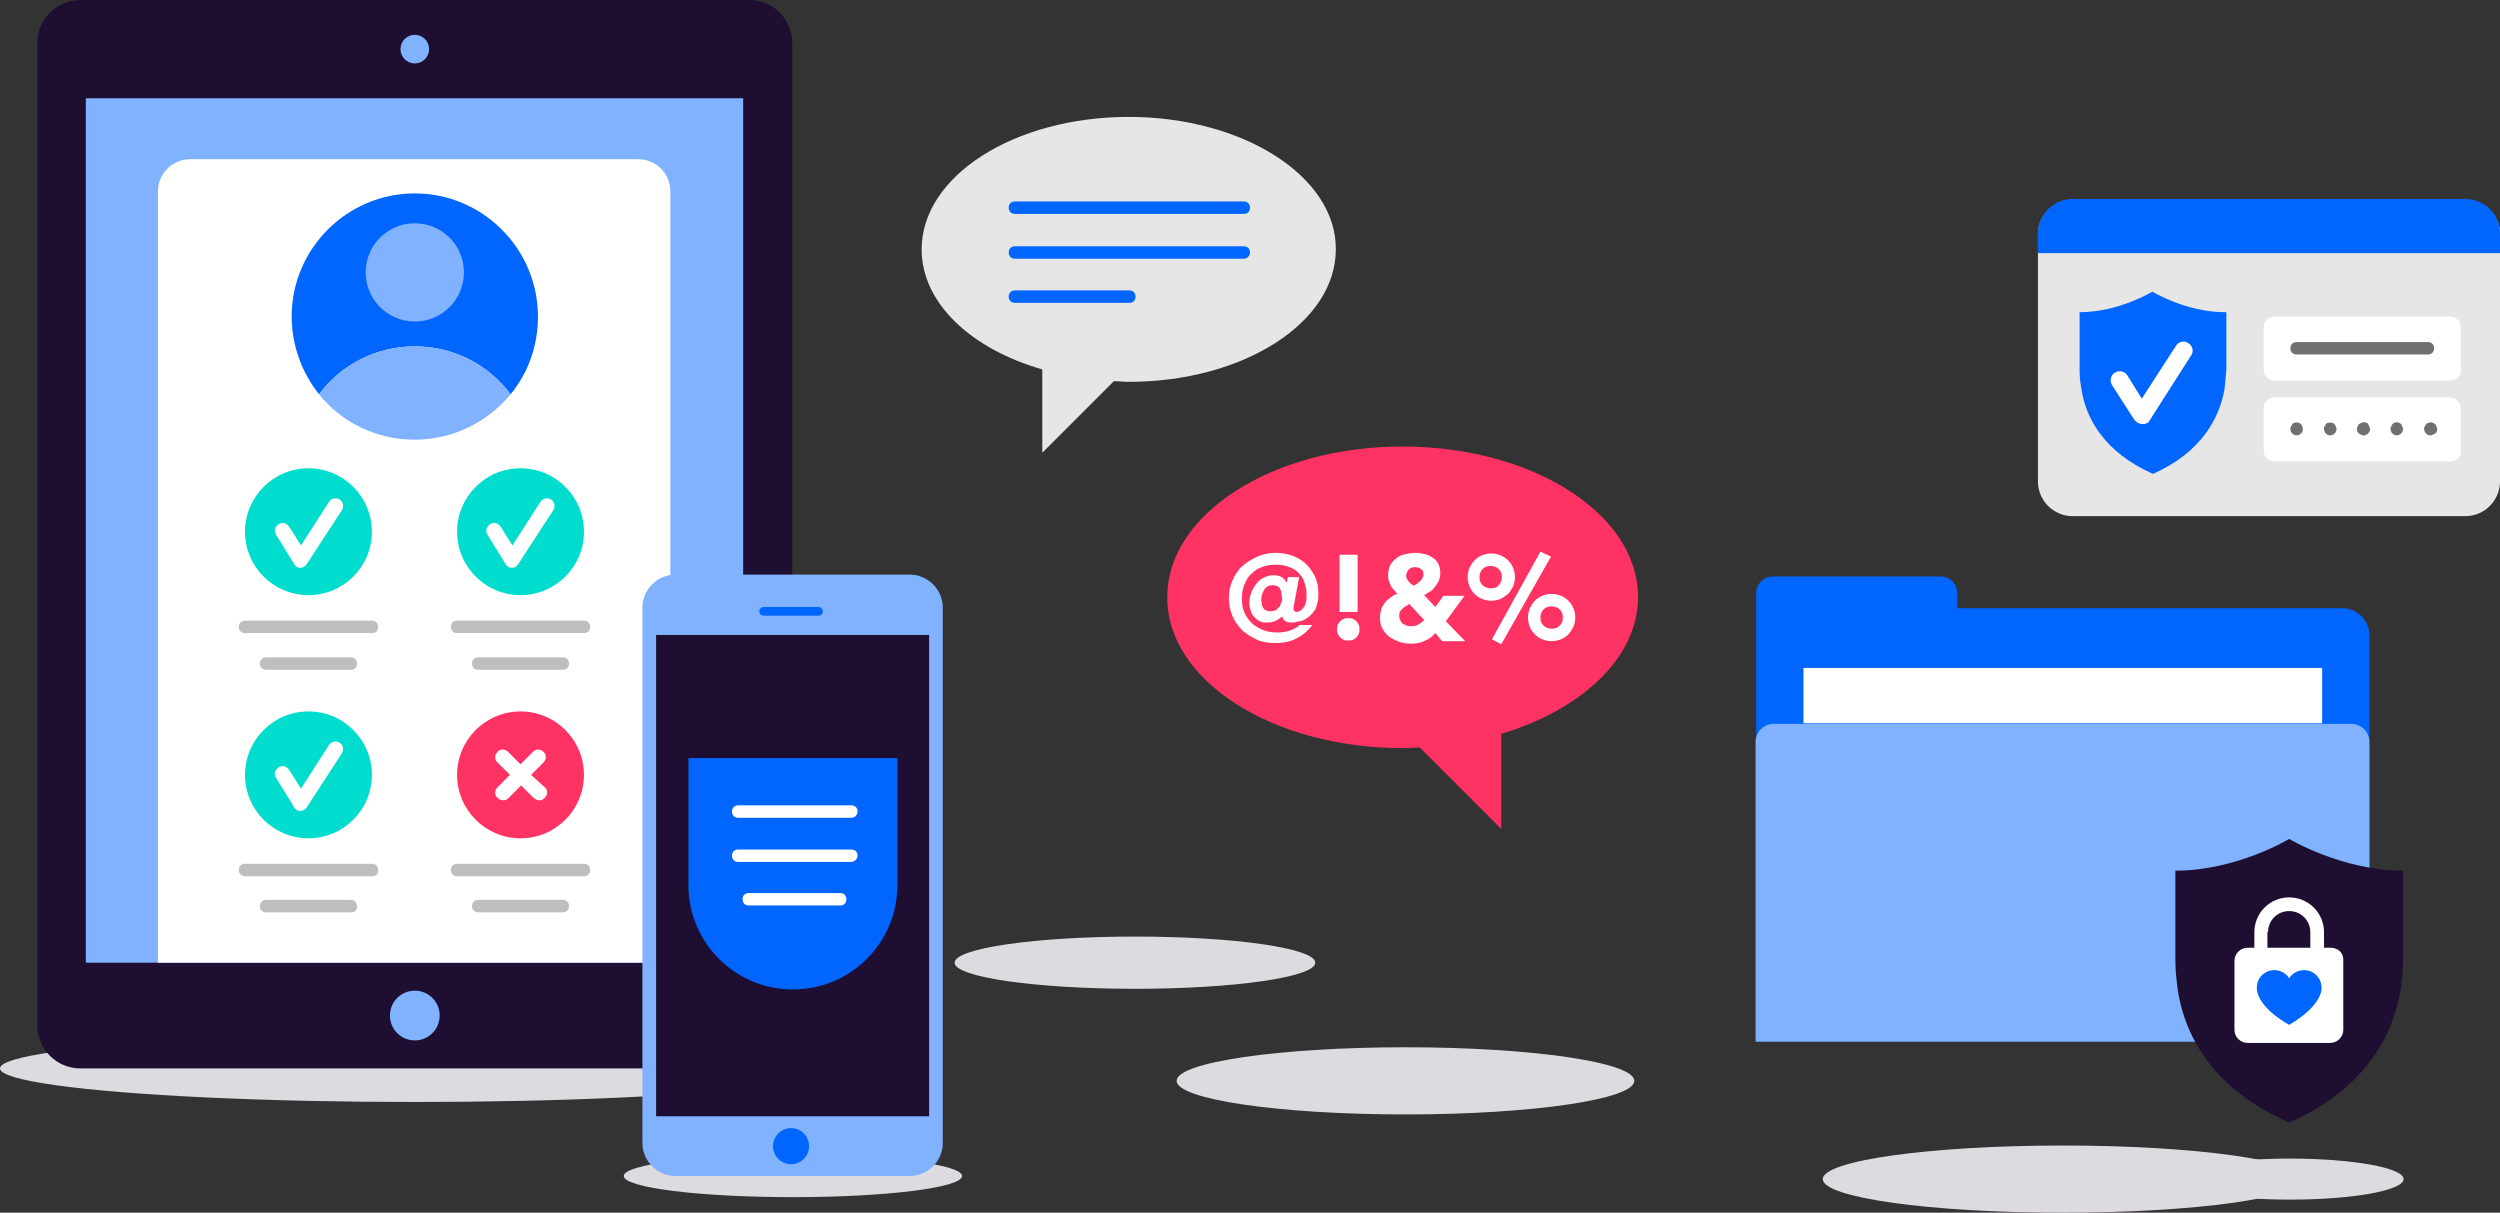
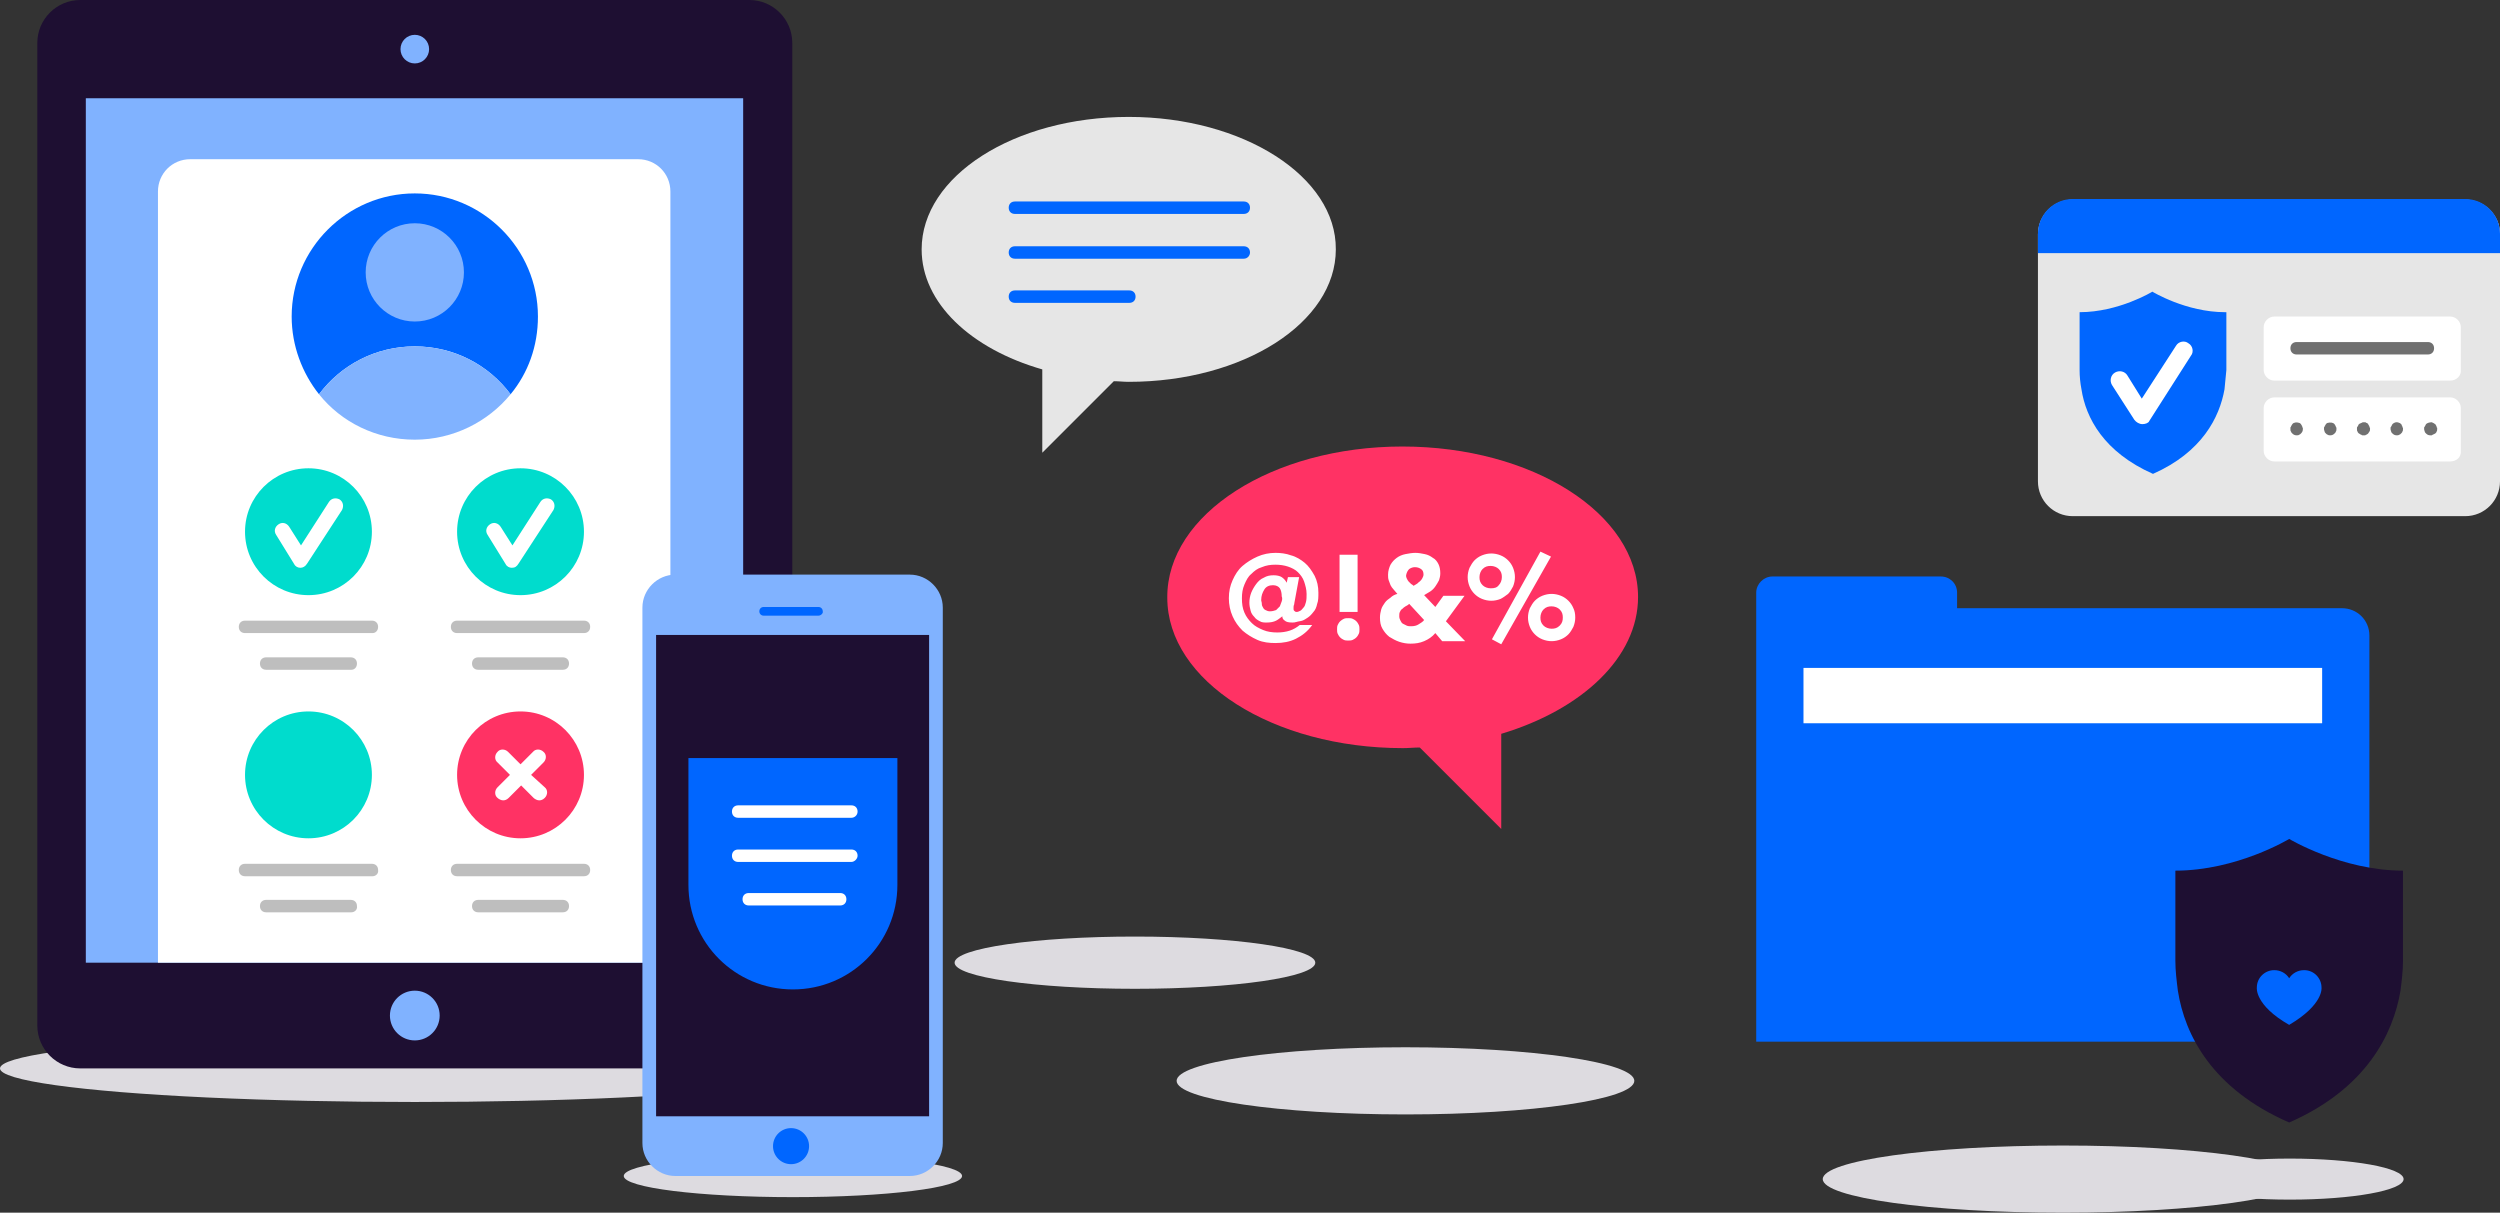
<svg xmlns="http://www.w3.org/2000/svg" version="1.1" id="Layer_1" x="0px" y="0px" viewBox="0 0 402 195" style="enable-background:new 0 0 402 195;" xml:space="preserve">
  <rect x="0" y="0" width="402" height="195" fill="#333333" stroke="none" />
  <style type="text/css">
	.st0{fill:#FF3264;}
	.st1{fill:#E6E6E6;}
	.st2{fill:#DDDBE0;}
	.st3{fill:#1E0F32;}
	.st4{fill:#80B2FF;}
	.st5{fill:#FFFFFF;}
	.st6{fill:#00DCCD;}
	.st7{fill:#BEBEBE;}
	.st8{fill:#0066FF;}
	.st9{fill:#0078B8;}
	.st10{fill:#707070;}
</style>
  <g>
    <path class="st0" d="M225.5,71.8c20.9,0,37.9,10.8,37.9,24.2c0,9.7-9,18.1-22,22v15.3l-13.1-13.1c-0.9,0-1.8,0.1-2.7,0.1   c-20.9,0-37.9-10.8-37.9-24.2C187.6,82.7,204.6,71.8,225.5,71.8z" />
  </g>
  <g>
    <path class="st1" d="M181.5,18.8c-18.4,0-33.3,9.5-33.3,21.3c0,8.6,7.9,16,19.4,19.3v13.4l11.5-11.5c0.8,0,1.6,0.1,2.4,0.1   c18.4,0,33.3-9.5,33.3-21.3C214.9,28.4,199.9,18.8,181.5,18.8z" />
  </g>
  <g>
    <ellipse class="st2" cx="66.7" cy="171.8" rx="66.7" ry="5.4" />
  </g>
  <g>
    <ellipse class="st2" cx="127.5" cy="189.1" rx="27.2" ry="3.4" />
  </g>
  <g>
    <ellipse class="st2" cx="331.7" cy="189.6" rx="38.6" ry="5.4" />
  </g>
  <g>
    <ellipse class="st2" cx="368.2" cy="189.6" rx="18.3" ry="3.3" />
  </g>
  <g>
    <ellipse class="st2" cx="182.5" cy="154.8" rx="29" ry="4.2" />
  </g>
  <g>
    <ellipse class="st2" cx="226" cy="173.8" rx="36.8" ry="5.4" />
  </g>
  <g>
    <path class="st3" d="M120.5,171.8H12.9c-3.8,0-6.9-3.1-6.9-6.9V6.9C6,3.1,9.1,0,12.9,0h107.6c3.8,0,6.9,3.1,6.9,6.9v157.9   C127.4,168.7,124.3,171.8,120.5,171.8z" />
  </g>
  <g>
    <rect x="13.8" y="15.8" class="st4" width="105.7" height="139" />
  </g>
  <g>
    <ellipse class="st4" cx="66.7" cy="163.3" rx="4" ry="4" />
  </g>
  <g>
    <circle class="st4" cx="66.7" cy="7.9" r="2.3" />
  </g>
  <g>
    <path class="st5" d="M107.8,154.8v-124c0-2.9-2.3-5.2-5.2-5.2h-72c-2.9,0-5.2,2.3-5.2,5.2v124H107.8z" />
  </g>
  <g>
    <g>
      <g>
        <g>
          <g>
            <ellipse class="st6" cx="49.6" cy="85.5" rx="10.2" ry="10.2" />
          </g>
        </g>
      </g>
    </g>
    <g>
      <g>
        <path class="st5" d="M48.3,91.3L48.3,91.3c-0.4,0-0.8-0.2-1-0.6L44.4,86c-0.4-0.6-0.2-1.3,0.4-1.7c0.6-0.4,1.3-0.2,1.7,0.4l1.9,3     l4.5-7c0.4-0.6,1.1-0.7,1.7-0.4c0.6,0.4,0.7,1.1,0.4,1.7l-5.6,8.6C49.1,91.1,48.7,91.3,48.3,91.3z" />
      </g>
    </g>
  </g>
  <g>
    <g>
      <g>
        <g>
          <g>
            <ellipse class="st6" cx="83.7" cy="85.5" rx="10.2" ry="10.2" />
          </g>
        </g>
      </g>
    </g>
    <g>
      <g>
        <path class="st5" d="M82.3,91.3L82.3,91.3c-0.4,0-0.8-0.2-1-0.6L78.4,86c-0.4-0.6-0.2-1.3,0.4-1.7c0.6-0.4,1.3-0.2,1.7,0.4l1.9,3     l4.5-7c0.4-0.6,1.1-0.7,1.7-0.4c0.6,0.4,0.7,1.1,0.4,1.7l-5.6,8.6C83.1,91.1,82.8,91.3,82.3,91.3z" />
      </g>
    </g>
  </g>
  <g>
    <g>
      <path class="st7" d="M59.9,101.8H39.4c-0.6,0-1-0.4-1-1s0.4-1,1-1h20.4c0.6,0,1,0.4,1,1S60.4,101.8,59.9,101.8z" />
    </g>
  </g>
  <g>
    <g>
      <path class="st7" d="M93.9,101.8H73.5c-0.6,0-1-0.4-1-1s0.4-1,1-1h20.4c0.6,0,1,0.4,1,1S94.5,101.8,93.9,101.8z" />
    </g>
  </g>
  <g>
    <g>
      <path class="st7" d="M56.5,107.7H42.8c-0.6,0-1-0.4-1-1s0.4-1,1-1h13.6c0.6,0,1,0.4,1,1S57,107.7,56.5,107.7z" />
    </g>
  </g>
  <g>
    <g>
      <path class="st7" d="M90.5,107.7H76.9c-0.6,0-1-0.4-1-1s0.4-1,1-1h13.6c0.6,0,1,0.4,1,1S91.1,107.7,90.5,107.7z" />
    </g>
  </g>
  <g>
    <g>
      <g>
        <g>
          <g>
            <ellipse class="st6" cx="49.6" cy="124.6" rx="10.2" ry="10.2" />
          </g>
        </g>
      </g>
    </g>
    <g>
      <g>
-         <path class="st5" d="M48.3,130.4L48.3,130.4c-0.4,0-0.8-0.2-1-0.6l-2.9-4.7c-0.4-0.6-0.2-1.3,0.4-1.7c0.6-0.4,1.3-0.2,1.7,0.4     l1.9,3l4.5-7c0.4-0.6,1.1-0.7,1.7-0.4c0.6,0.4,0.7,1.1,0.4,1.7l-5.6,8.6C49.1,130.2,48.7,130.4,48.3,130.4z" />
-       </g>
+         </g>
    </g>
  </g>
  <g>
    <g>
      <path class="st7" d="M59.9,140.9H39.4c-0.6,0-1-0.4-1-1s0.4-1,1-1h20.4c0.6,0,1,0.4,1,1C60.9,140.5,60.4,140.9,59.9,140.9z" />
    </g>
  </g>
  <g>
    <g>
      <path class="st7" d="M93.9,140.9H73.5c-0.6,0-1-0.4-1-1s0.4-1,1-1h20.4c0.6,0,1,0.4,1,1S94.5,140.9,93.9,140.9z" />
    </g>
  </g>
  <g>
    <g>
      <path class="st7" d="M56.5,146.7H42.8c-0.6,0-1-0.4-1-1s0.4-1,1-1h13.6c0.6,0,1,0.4,1,1C57.5,146.3,57,146.7,56.5,146.7z" />
    </g>
  </g>
  <g>
    <g>
      <path class="st7" d="M90.5,146.7H76.9c-0.6,0-1-0.4-1-1s0.4-1,1-1h13.6c0.6,0,1,0.4,1,1S91.1,146.7,90.5,146.7z" />
    </g>
  </g>
  <g>
    <g>
      <g>
        <g>
          <g>
            <ellipse class="st0" cx="83.7" cy="124.6" rx="10.2" ry="10.2" />
          </g>
        </g>
      </g>
    </g>
  </g>
  <g>
    <path class="st5" d="M85.4,124.6l2-2c0.5-0.5,0.5-1.3,0-1.7c-0.5-0.5-1.3-0.5-1.7,0l-2,2l-2-2c-0.5-0.5-1.3-0.5-1.7,0   c-0.5,0.5-0.5,1.3,0,1.7l2,2l-2,2c-0.5,0.5-0.5,1.3,0,1.7c0.2,0.2,0.6,0.4,0.9,0.4s0.6-0.1,0.9-0.4l2-2l2,2   c0.2,0.2,0.6,0.4,0.9,0.4s0.6-0.1,0.9-0.4c0.5-0.5,0.5-1.3,0-1.7L85.4,124.6z" />
  </g>
  <g>
    <g>
      <path class="st4" d="M146.3,189.1h-37.7c-2.9,0-5.3-2.4-5.3-5.3V97.7c0-2.9,2.4-5.3,5.3-5.3h37.7c2.9,0,5.3,2.4,5.3,5.3v86.1    C151.6,186.7,149.2,189.1,146.3,189.1z" />
    </g>
    <g>
      <rect x="105.5" y="102.1" class="st3" width="43.9" height="77.4" />
    </g>
    <g>
      <ellipse class="st8" cx="127.2" cy="184.3" rx="2.9" ry="2.9" />
    </g>
    <g>
      <path class="st8" d="M131.6,99h-8.8c-0.4,0-0.7-0.3-0.7-0.7c0-0.4,0.3-0.7,0.7-0.7h8.8c0.4,0,0.7,0.3,0.7,0.7    C132.4,98.6,132,99,131.6,99z" />
    </g>
    <g>
      <g>
        <path class="st8" d="M110.7,121.9v20.4c0,9.3,7.5,16.8,16.8,16.8s16.8-7.5,16.8-16.8v-20.4H110.7z" />
      </g>
      <g>
        <g>
          <path class="st5" d="M136.9,131.5h-18.2c-0.6,0-1-0.4-1-1s0.4-1,1-1h18.2c0.6,0,1,0.4,1,1S137.4,131.5,136.9,131.5z" />
        </g>
        <g>
          <path class="st5" d="M136.9,138.6h-18.2c-0.6,0-1-0.4-1-1s0.4-1,1-1h18.2c0.6,0,1,0.4,1,1C137.9,138.1,137.4,138.6,136.9,138.6z      " />
        </g>
        <g>
          <path class="st5" d="M135.1,145.6h-14.7c-0.6,0-1-0.4-1-1s0.4-1,1-1h14.7c0.6,0,1,0.4,1,1C136.1,145.2,135.7,145.6,135.1,145.6z      " />
        </g>
      </g>
    </g>
  </g>
  <g>
    <path class="st8" d="M312.1,92.7H285c-1.4,0-2.6,1.2-2.6,2.6v72.2H381v-65.3c0-2.5-2-4.4-4.4-4.4h-61.9v-2.5   C314.7,93.8,313.5,92.7,312.1,92.7z" />
  </g>
  <g>
-     <path class="st4" d="M285.2,116.4h92.9c1.6,0,2.9,1.3,2.9,2.9v48.2h-98.7v-48.2C282.3,117.7,283.6,116.4,285.2,116.4z" />
-   </g>
+     </g>
  <g>
    <rect x="290" y="107.4" class="st5" width="83.4" height="8.9" />
  </g>
  <g id="Shield_Shape_512dp-2_8_">
    <g>
      <path class="st3" d="M386.4,140c-9.8,0-18.3-5.1-18.3-5.1s-8.4,5.1-18.3,5.1v14.5c0,1.6,0.2,3.2,0.4,4.8    c1.1,7.1,5.5,15.8,17.9,21.2c12.3-5.4,16.7-14.1,17.9-21.2c0.2-1.6,0.4-3.2,0.4-4.8V140z" />
    </g>
  </g>
  <g>
    <g>
      <g>
        <path class="st9" d="M368.2,134.9C368.2,134.9,368.1,134.9,368.2,134.9C368.1,134.9,368.1,134.9,368.2,134.9     C368.1,134.9,368.2,134.9,368.2,134.9z" />
      </g>
    </g>
  </g>
  <g>
    <path class="st1" d="M396.4,32.1h-63.1c-3.1,0-5.6,2.5-5.6,5.6v39.7c0,3.1,2.5,5.6,5.6,5.6h63.1c3.1,0,5.6-2.5,5.6-5.6V37.6   C402,34.6,399.5,32.1,396.4,32.1z" />
  </g>
  <g>
    <path class="st8" d="M402,40.7v-3.1c0-3.1-2.5-5.6-5.6-5.6h-63.1c-3.1,0-5.6,2.5-5.6,5.6v3.1H402z" />
  </g>
  <g id="Shield_Shape_512dp-2_6_">
    <path class="st8" d="M357.8,50.2c-6.3,0-11.7-3.3-11.7-3.3s-5.4,3.3-11.7,3.3v9.3c0,1,0.1,2.1,0.3,3.1c0.7,4.6,3.6,10.1,11.5,13.6   c7.9-3.5,10.7-9.1,11.5-13.6c0.1-1,0.2-2.1,0.3-3.1v-9.3H357.8z" />
  </g>
  <g>
    <g>
      <path class="st9" d="M346.1,46L346.1,46L346.1,46L346.1,46z" />
    </g>
  </g>
  <g>
    <path class="st5" d="M394,61.2h-28.3c-0.9,0-1.7-0.8-1.7-1.7v-6.9c0-0.9,0.8-1.7,1.7-1.7H394c0.9,0,1.7,0.8,1.7,1.7v6.9   C395.8,60.4,395,61.2,394,61.2z" />
  </g>
  <g>
    <path class="st5" d="M394,74.2h-28.3c-0.9,0-1.7-0.8-1.7-1.7v-6.9c0-0.9,0.8-1.7,1.7-1.7H394c0.9,0,1.7,0.8,1.7,1.7v6.9   C395.8,73.5,395,74.2,394,74.2z" />
  </g>
  <g>
    <path class="st10" d="M390.4,57h-21.1c-0.6,0-1-0.4-1-1s0.4-1,1-1h21.1c0.6,0,1,0.4,1,1S391,57,390.4,57z" />
  </g>
  <g>
    <path class="st10" d="M369.3,70c-0.3,0-0.5-0.1-0.7-0.3c-0.1-0.1-0.2-0.2-0.2-0.3c-0.1-0.1-0.1-0.2-0.1-0.4c0-0.1,0-0.1,0-0.2   s0-0.1,0.1-0.2c0-0.1,0-0.1,0.1-0.2c0-0.1,0.1-0.1,0.1-0.2c0.1-0.1,0.2-0.2,0.3-0.2c0.2-0.1,0.5-0.1,0.8,0c0.1,0,0.2,0.1,0.3,0.2   c0,0.1,0.1,0.1,0.1,0.2c0,0,0.1,0.1,0.1,0.2s0,0.1,0.1,0.2c0,0.1,0,0.1,0,0.2c0,0.3-0.1,0.5-0.3,0.7c-0.1,0.1-0.2,0.2-0.3,0.2   C369.6,70,369.5,70,369.3,70z" />
  </g>
  <g>
    <path class="st10" d="M374.7,70c-0.1,0-0.3,0-0.4-0.1c-0.1,0-0.2-0.1-0.3-0.2c-0.1-0.1-0.2-0.2-0.2-0.3c0-0.1-0.1-0.2-0.1-0.4   c0-0.1,0-0.1,0-0.2s0-0.1,0.1-0.2c0-0.1,0-0.1,0.1-0.2c0-0.1,0.1-0.1,0.1-0.2c0.1-0.1,0.2-0.2,0.3-0.2c0.4-0.1,0.8-0.1,1.1,0.2   c0,0.1,0.1,0.1,0.1,0.2c0,0,0.1,0.1,0.1,0.2s0.1,0.1,0.1,0.2s0,0.1,0,0.2s0,0.3-0.1,0.4c0,0.1-0.1,0.2-0.2,0.3   C375.2,69.9,375,70,374.7,70z" />
  </g>
  <g>
    <path class="st10" d="M380.1,70c-0.1,0-0.1,0-0.2,0s-0.1,0-0.2-0.1c-0.1,0-0.1,0-0.2-0.1c-0.1,0-0.1-0.1-0.2-0.1   c-0.1-0.1-0.2-0.2-0.2-0.3c-0.1-0.1-0.1-0.2-0.1-0.4c0-0.1,0-0.1,0-0.2s0-0.1,0.1-0.2c0-0.1,0.1-0.1,0.1-0.2s0.1-0.1,0.1-0.2   c0.1,0,0.1-0.1,0.2-0.1s0.1-0.1,0.2-0.1s0.1,0,0.2-0.1c0.1,0,0.3,0,0.4,0s0.1,0,0.2,0.1c0.1,0,0.1,0,0.2,0.1c0.1,0,0.1,0.1,0.1,0.1   c0,0.1,0.1,0.1,0.1,0.2c0,0,0.1,0.1,0.1,0.2s0,0.1,0.1,0.2c0,0.1,0,0.1,0,0.2s0,0.3-0.1,0.4s-0.1,0.2-0.2,0.3l-0.1,0.1   c-0.1,0-0.1,0.1-0.2,0.1s-0.1,0.1-0.2,0.1C380.2,70,380.1,70,380.1,70z" />
  </g>
  <g>
    <path class="st10" d="M385.4,70c-0.3,0-0.5-0.1-0.7-0.3c-0.1-0.1-0.2-0.2-0.2-0.3c0-0.1-0.1-0.2-0.1-0.4c0-0.1,0-0.1,0-0.2   s0-0.1,0.1-0.2c0-0.1,0.1-0.1,0.1-0.2s0.1-0.1,0.1-0.2c0.3-0.3,0.7-0.4,1.1-0.2c0.1,0,0.2,0.1,0.3,0.2c0.1,0.1,0.1,0.1,0.1,0.2   c0,0,0.1,0.1,0.1,0.2s0,0.1,0.1,0.2c0,0.1,0,0.1,0,0.2s0,0.3-0.1,0.4c0,0.1-0.1,0.2-0.2,0.3c-0.1,0.1-0.2,0.2-0.3,0.2   C385.7,70,385.5,70,385.4,70z" />
  </g>
  <g>
    <path class="st10" d="M390.8,70c-0.3,0-0.5-0.1-0.7-0.3c-0.1-0.1-0.2-0.2-0.2-0.3c0-0.1-0.1-0.2-0.1-0.4c0-0.1,0-0.1,0-0.2   s0-0.1,0.1-0.2c0-0.1,0.1-0.1,0.1-0.2s0.1-0.1,0.1-0.2c0.2-0.2,0.6-0.3,0.9-0.3c0.1,0,0.1,0,0.2,0.1c0.1,0,0.1,0,0.2,0.1   c0.1,0,0.1,0.1,0.2,0.1c0,0.1,0.1,0.1,0.1,0.2c0,0,0.1,0.1,0.1,0.2s0,0.1,0.1,0.2c0,0.1,0,0.1,0,0.2s0,0.3-0.1,0.4   c0,0.1-0.1,0.2-0.2,0.3c-0.1,0-0.1,0.1-0.2,0.1s-0.1,0.1-0.2,0.1S391.1,70,391,70C390.9,70,390.8,70,390.8,70z" />
  </g>
  <g>
    <g>
      <g>
        <path class="st5" d="M344.5,68.2L344.5,68.2c-0.5,0-1-0.3-1.3-0.7l-3.6-5.6c-0.4-0.7-0.2-1.6,0.5-2s1.6-0.2,2,0.5l2.3,3.7     l5.5-8.5c0.4-0.7,1.4-0.9,2-0.4c0.7,0.4,0.9,1.4,0.4,2l-6.7,10.5C345.5,68,345,68.2,344.5,68.2z" />
      </g>
    </g>
  </g>
  <g>
    <path class="st8" d="M200,34.4h-36.8c-0.6,0-1-0.4-1-1s0.4-1,1-1H200c0.6,0,1,0.4,1,1S200.6,34.4,200,34.4z" />
  </g>
  <g>
    <path class="st8" d="M200,41.6h-36.8c-0.6,0-1-0.4-1-1s0.4-1,1-1H200c0.6,0,1,0.4,1,1C201,41.1,200.6,41.6,200,41.6z" />
  </g>
  <g>
    <path class="st8" d="M181.6,48.7h-18.4c-0.6,0-1-0.4-1-1s0.4-1,1-1h18.4c0.6,0,1,0.4,1,1S182.2,48.7,181.6,48.7z" />
  </g>
  <g>
    <path class="st5" d="M209.8,90.5c-0.6-0.5-1.4-1-2.2-1.2c-0.8-0.3-1.7-0.4-2.5-0.4c-1,0-2,0.2-2.9,0.6s-1.7,0.9-2.4,1.5   s-1.2,1.4-1.6,2.3c-0.4,0.9-0.6,1.8-0.6,2.9c0,1,0.2,2,0.6,2.9c0.4,0.9,0.9,1.6,1.6,2.3c0.7,0.6,1.5,1.1,2.4,1.5s1.9,0.5,2.9,0.5   c1.2,0,2.3-0.2,3.3-0.7s1.9-1.2,2.6-2.2h-2c-0.5,0.4-1,0.7-1.6,0.9c-0.6,0.2-1.3,0.3-2,0.3c-0.8,0-1.6-0.1-2.3-0.4   s-1.3-0.6-1.8-1.1s-0.9-1-1.2-1.7s-0.4-1.4-0.4-2.3c0-0.8,0.1-1.5,0.4-2.2c0.3-0.7,0.6-1.3,1.1-1.7c0.5-0.5,1-0.9,1.7-1.1   c0.7-0.3,1.4-0.4,2.2-0.4c0.7,0,1.4,0.1,2,0.3c0.6,0.2,1.2,0.5,1.6,0.9c0.4,0.4,0.8,0.9,1,1.5s0.4,1.3,0.4,2c0,0.5,0,0.9-0.1,1.3   s-0.2,0.7-0.4,0.9c-0.2,0.2-0.3,0.4-0.5,0.5s-0.4,0.2-0.6,0.2c-0.2,0-0.3-0.1-0.4-0.2c-0.1-0.1-0.1-0.2-0.1-0.4   c0-0.2,0-0.4,0.1-0.6c0-0.2,0.1-0.5,0.1-0.6l0.7-3.8h-1.8l-0.2,0.9l0,0c-0.2-0.4-0.5-0.7-0.8-0.9c-0.3-0.2-0.8-0.3-1.3-0.3   c-0.6,0-1.1,0.1-1.6,0.4c-0.5,0.2-0.9,0.6-1.2,1s-0.6,0.9-0.8,1.4s-0.3,1.1-0.3,1.6s0.1,0.9,0.2,1.3c0.1,0.4,0.3,0.7,0.6,1   c0.2,0.3,0.5,0.5,0.9,0.7c0.3,0.2,0.7,0.2,1.1,0.2c0.6,0,1.1-0.1,1.5-0.3c0.4-0.2,0.7-0.5,1-0.7l0,0c0,0.3,0.1,0.5,0.4,0.7   c0.2,0.2,0.6,0.3,1.2,0.3c0.2,0,0.4,0,0.7-0.1s0.6-0.1,0.9-0.2c0.3-0.1,0.6-0.3,0.9-0.5c0.3-0.2,0.6-0.5,0.9-0.9   c0.3-0.3,0.5-0.8,0.6-1.3c0.2-0.5,0.2-1.1,0.2-1.8c0-1-0.2-1.9-0.6-2.7C210.9,91.7,210.4,91,209.8,90.5z M206.1,96.7   c-0.1,0.3-0.2,0.5-0.3,0.8c-0.2,0.2-0.4,0.4-0.6,0.6c-0.3,0.1-0.6,0.2-1,0.2c-0.3,0-0.5-0.1-0.7-0.2s-0.3-0.2-0.4-0.4   s-0.2-0.3-0.2-0.6s-0.1-0.4-0.1-0.6c0-0.7,0.2-1.2,0.5-1.7s0.8-0.7,1.4-0.7c0.5,0,0.9,0.2,1.1,0.5c0.2,0.3,0.3,0.8,0.3,1.3   C206.2,96.1,206.2,96.4,206.1,96.7z M218.5,100.5c0.1,0.2,0.1,0.5,0.1,0.7s0,0.5-0.1,0.7s-0.2,0.4-0.4,0.6s-0.4,0.3-0.6,0.4   c-0.2,0.1-0.5,0.1-0.7,0.1s-0.5,0-0.7-0.1s-0.4-0.2-0.6-0.4c-0.2-0.2-0.3-0.4-0.4-0.6c-0.1-0.2-0.1-0.5-0.1-0.7s0-0.5,0.1-0.7   s0.2-0.4,0.4-0.6s0.4-0.3,0.6-0.4c0.2-0.1,0.5-0.1,0.7-0.1s0.5,0,0.7,0.1s0.4,0.2,0.6,0.4C218.3,100.1,218.4,100.3,218.5,100.5z    M218.3,98.4h-2.9v-9.2h2.9V98.4z M235.5,95.8h-3.4l-1.3,1.8l-1.8-1.9c0.3-0.2,0.7-0.4,1-0.6s0.6-0.5,0.8-0.8s0.4-0.6,0.6-1   c0.1-0.3,0.2-0.7,0.2-1.1c0-0.6-0.1-1.1-0.3-1.5s-0.5-0.8-0.9-1c-0.4-0.3-0.8-0.5-1.3-0.6s-1-0.2-1.5-0.2s-1.1,0.1-1.6,0.2   s-1,0.3-1.4,0.6c-0.4,0.3-0.7,0.6-1,1.1c-0.2,0.4-0.4,1-0.4,1.6c0,0.3,0,0.6,0.1,0.9s0.2,0.5,0.3,0.8c0.1,0.2,0.3,0.5,0.5,0.7   s0.4,0.5,0.6,0.7c-0.4,0.1-0.8,0.3-1.1,0.6c-0.3,0.2-0.7,0.5-0.9,0.8s-0.5,0.7-0.6,1.1s-0.2,0.8-0.2,1.3c0,0.7,0.1,1.3,0.4,1.8   c0.3,0.5,0.6,0.9,1.1,1.3c0.5,0.3,1,0.6,1.6,0.8c0.6,0.2,1.2,0.3,1.8,0.3c0.8,0,1.5-0.1,2.2-0.4s1.3-0.7,1.8-1.3l1.1,1.3h3.7   l-3.1-3.2L235.5,95.8z M226.6,91.5c0.3-0.2,0.6-0.3,0.9-0.3c0.4,0,0.7,0.1,1,0.3c0.3,0.2,0.4,0.5,0.4,0.9c0,0.2-0.1,0.4-0.2,0.6   c-0.1,0.2-0.2,0.3-0.4,0.5c-0.2,0.1-0.3,0.3-0.5,0.4s-0.3,0.2-0.5,0.3c-0.1-0.1-0.2-0.2-0.4-0.3c-0.1-0.1-0.3-0.3-0.4-0.4   c-0.1-0.1-0.2-0.3-0.3-0.5s-0.1-0.3-0.1-0.5C226.2,92,226.4,91.7,226.6,91.5z M228.1,100.4c-0.3,0.2-0.7,0.3-1.2,0.3   c-0.2,0-0.5,0-0.7-0.1s-0.4-0.2-0.6-0.3c-0.2-0.1-0.3-0.3-0.4-0.5c-0.1-0.2-0.2-0.4-0.2-0.7s0-0.5,0.1-0.7s0.2-0.4,0.4-0.5   c0.1-0.1,0.3-0.3,0.5-0.4s0.4-0.2,0.6-0.4l2.4,2.6C228.8,100,228.4,100.2,228.1,100.4z M242.5,95.5c0.3-0.3,0.6-0.8,0.8-1.2   c0.2-0.5,0.3-1,0.3-1.5s-0.1-1-0.3-1.5s-0.5-0.9-0.8-1.2c-0.3-0.3-0.7-0.6-1.2-0.8c-0.5-0.2-1-0.3-1.5-0.3s-1,0.1-1.5,0.3   c-0.5,0.2-0.9,0.5-1.2,0.8s-0.6,0.8-0.8,1.2c-0.2,0.5-0.3,1-0.3,1.5s0.1,1,0.3,1.5s0.5,0.9,0.8,1.2c0.3,0.3,0.7,0.6,1.2,0.8   c0.5,0.2,1,0.3,1.5,0.3s1-0.1,1.5-0.3C241.7,96.1,242.1,95.8,242.5,95.5z M239.7,94.6c-0.5,0-1-0.2-1.3-0.5   c-0.4-0.4-0.5-0.8-0.5-1.3s0.2-1,0.5-1.3c0.4-0.4,0.8-0.5,1.3-0.5s1,0.2,1.3,0.5c0.4,0.4,0.5,0.8,0.5,1.3s-0.2,1-0.5,1.3   C240.7,94.5,240.3,94.6,239.7,94.6z M249.4,89.5l-8,14.1l-1.5-0.8l7.8-14.1L249.4,89.5z M253,97.8c-0.2-0.5-0.5-0.9-0.8-1.2   c-0.3-0.3-0.7-0.6-1.2-0.8c-0.5-0.2-1-0.3-1.5-0.3s-1,0.1-1.5,0.3c-0.5,0.2-0.9,0.5-1.2,0.8s-0.6,0.8-0.8,1.2   c-0.2,0.5-0.3,1-0.3,1.5s0.1,1,0.3,1.5s0.5,0.9,0.8,1.2c0.3,0.3,0.7,0.6,1.2,0.8c0.5,0.2,1,0.3,1.5,0.3s1-0.1,1.5-0.3   s0.9-0.5,1.2-0.8s0.6-0.8,0.8-1.2c0.2-0.5,0.3-1,0.3-1.5C253.3,98.7,253.2,98.2,253,97.8z M250.8,100.6c-0.4,0.4-0.8,0.5-1.3,0.5   s-1-0.2-1.3-0.5c-0.4-0.4-0.5-0.8-0.5-1.3s0.2-1,0.5-1.3c0.4-0.4,0.8-0.5,1.3-0.5s1,0.2,1.3,0.5c0.4,0.4,0.5,0.8,0.5,1.3   C251.3,99.8,251.2,100.2,250.8,100.6z" />
  </g>
  <g>
    <g>
      <g id="Content_4_">
        <g>
          <g>
            <g id="SECURITY_512dp_5_">
              <g>
-                 <path class="st5" d="M374.8,152.4h-1.1v-2.5c0-3.1-2.5-5.6-5.6-5.6s-5.6,2.5-5.6,5.6l0,0v2.5h-1.1c-1.2,0-2.1,1-2.1,2.1v11.1         c0,1.2,1,2.1,2.1,2.1h13.3c1.2,0,2.1-1,2.1-2.1v-11.1C376.9,153.3,376,152.4,374.8,152.4z M364.7,149.9         c0-1.9,1.5-3.4,3.4-3.4s3.4,1.5,3.4,3.4v2.5h-6.9v-2.5H364.7z" />
-               </g>
+                 </g>
            </g>
          </g>
        </g>
      </g>
    </g>
    <g>
      <path class="st8" d="M373.3,158.8c0-1.5-1.2-2.8-2.8-2.8c-1,0-1.9,0.5-2.4,1.3c-0.5-0.8-1.4-1.3-2.4-1.3c-1.5,0-2.8,1.2-2.8,2.8    c0,0-0.4,2.8,5.2,6C373.7,161.5,373.3,158.8,373.3,158.8z" />
    </g>
  </g>
  <g>
    <g>
      <path class="st8" d="M66.7,55.7c6.3,0,11.9,3,15.4,7.7c2.8-3.4,4.4-7.7,4.4-12.5c0-10.9-8.9-19.8-19.8-19.8S46.9,40,46.9,50.9    c0,4.7,1.7,9.1,4.4,12.5C54.8,58.7,60.4,55.7,66.7,55.7z" />
    </g>
    <g>
      <g>
        <g>
          <g>
            <g>
              <ellipse class="st4" cx="66.7" cy="43.8" rx="7.9" ry="7.9" />
            </g>
          </g>
        </g>
      </g>
    </g>
    <g>
      <path class="st4" d="M66.7,70.7c6.2,0,11.8-2.9,15.4-7.3c-3.5-4.7-9.1-7.7-15.4-7.7s-11.9,3-15.4,7.7    C54.9,67.9,60.5,70.7,66.7,70.7z" />
    </g>
  </g>
</svg>